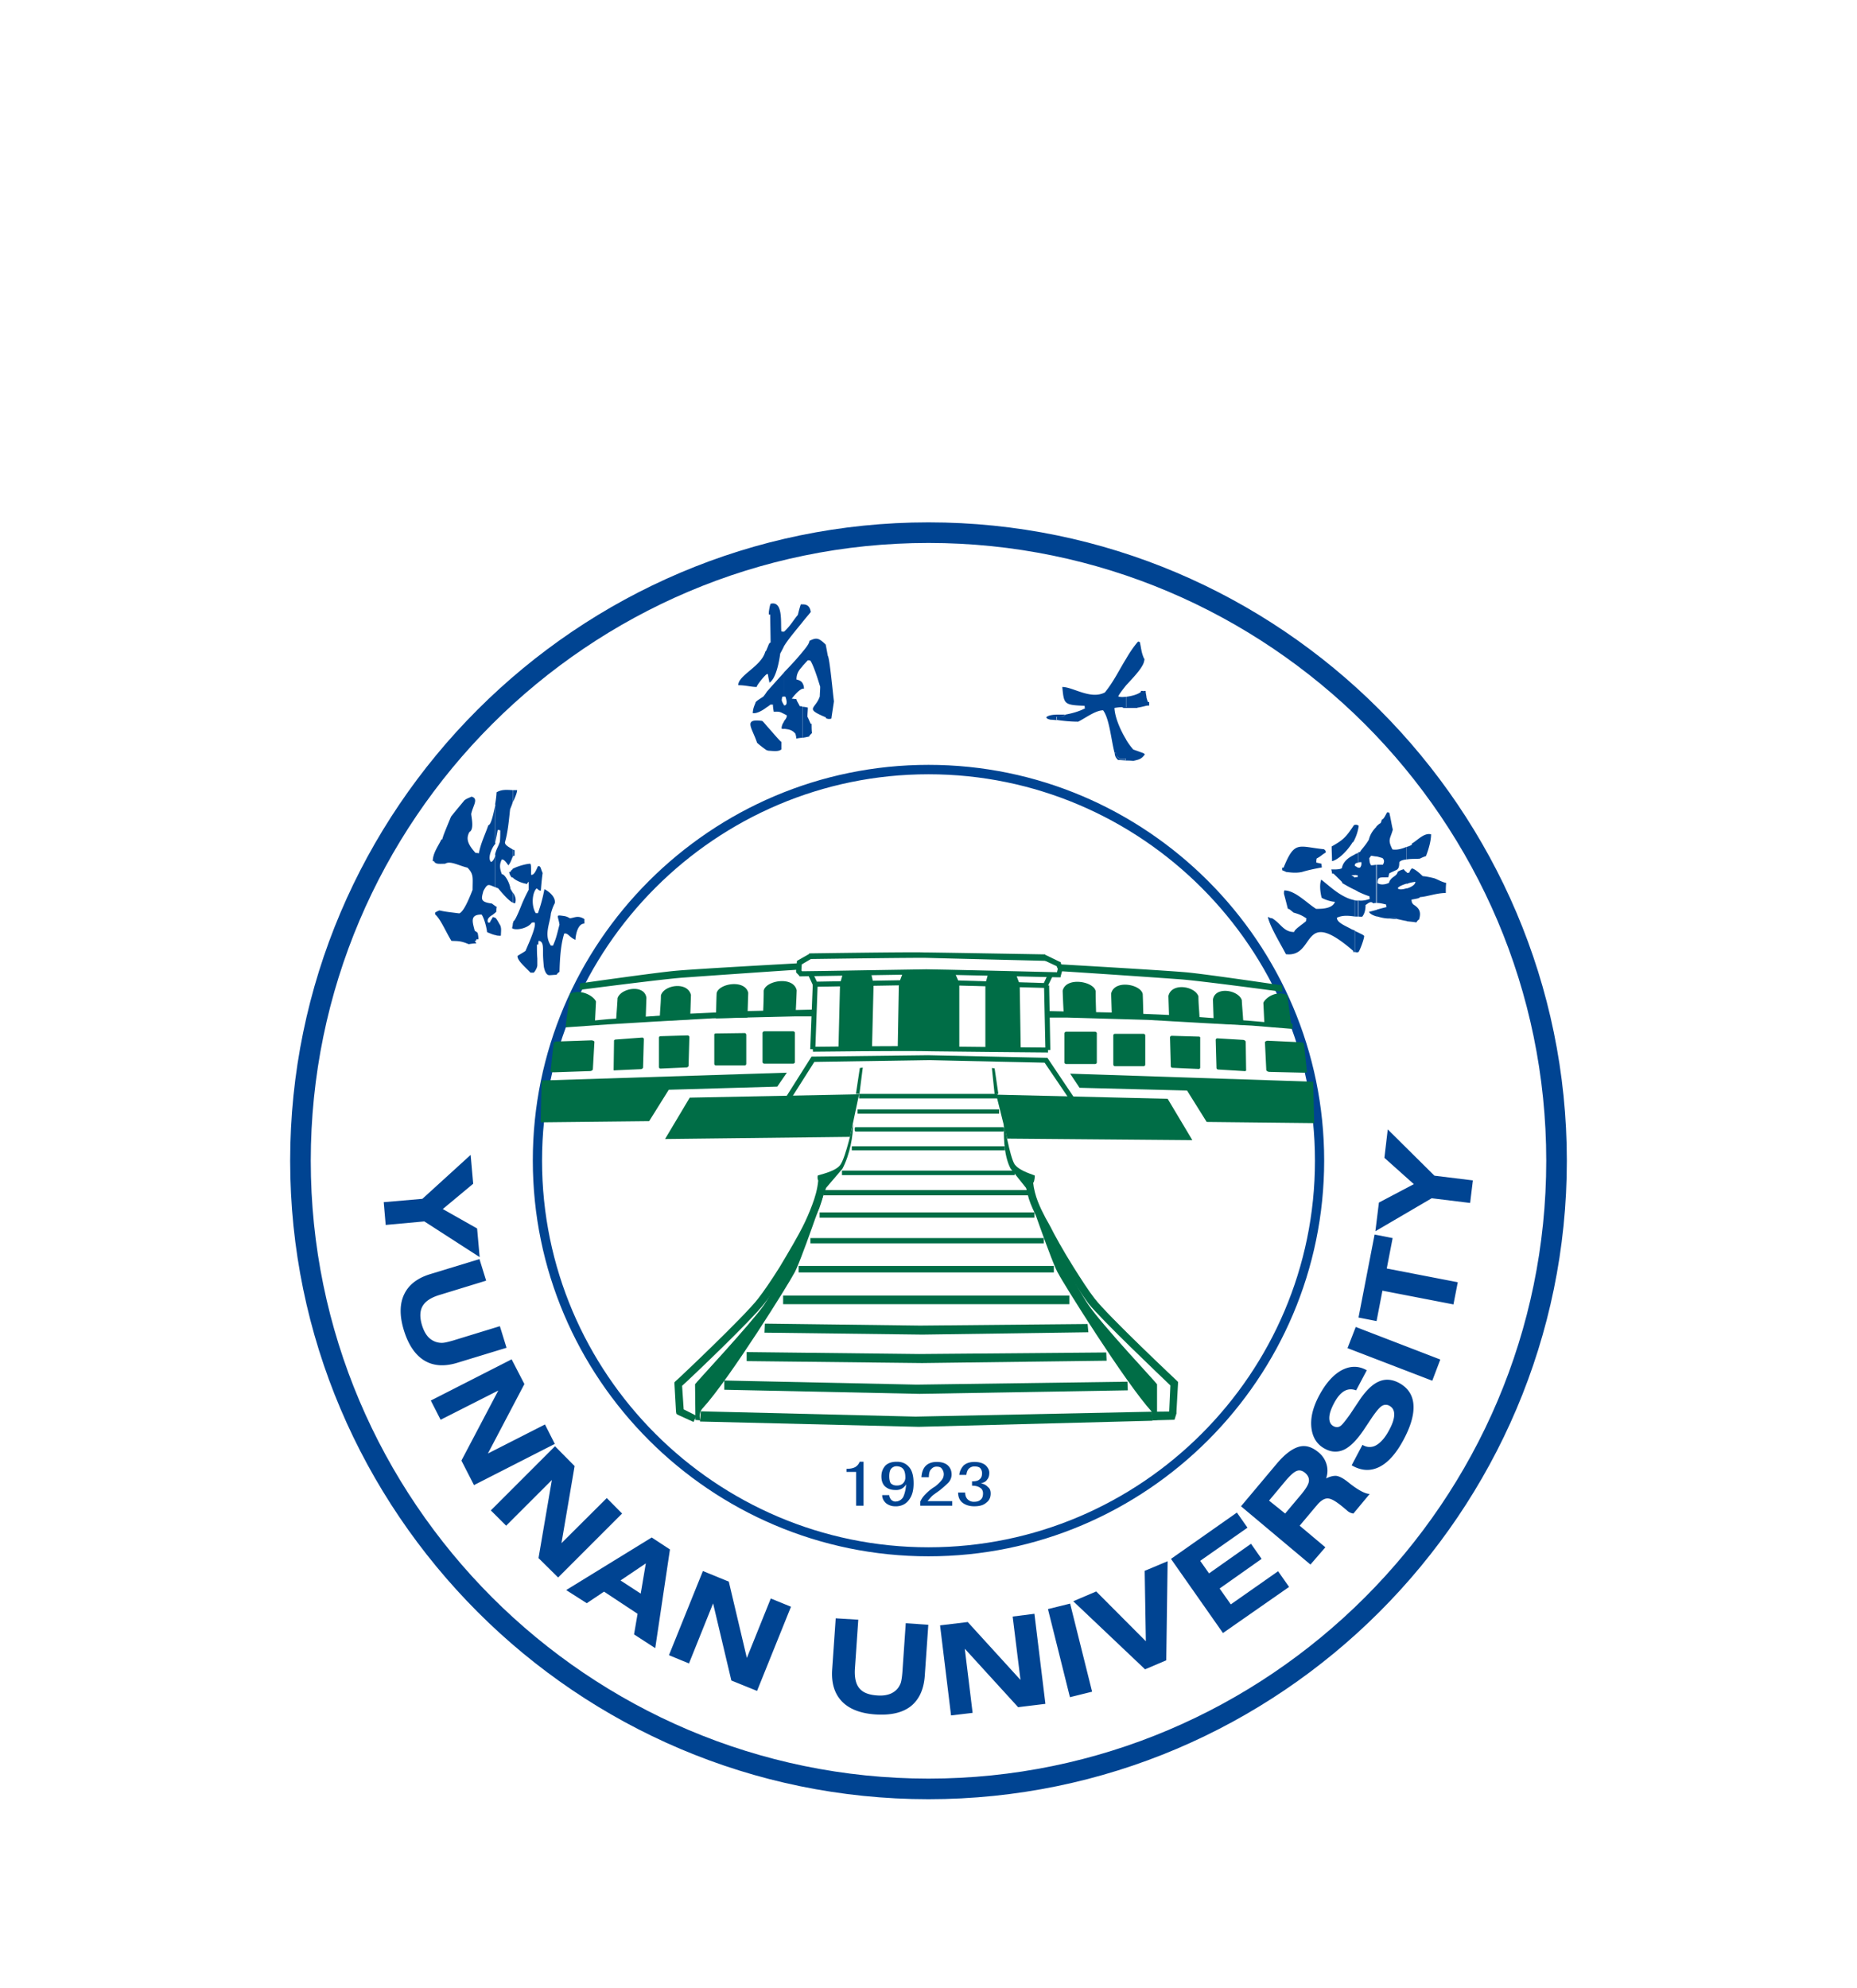
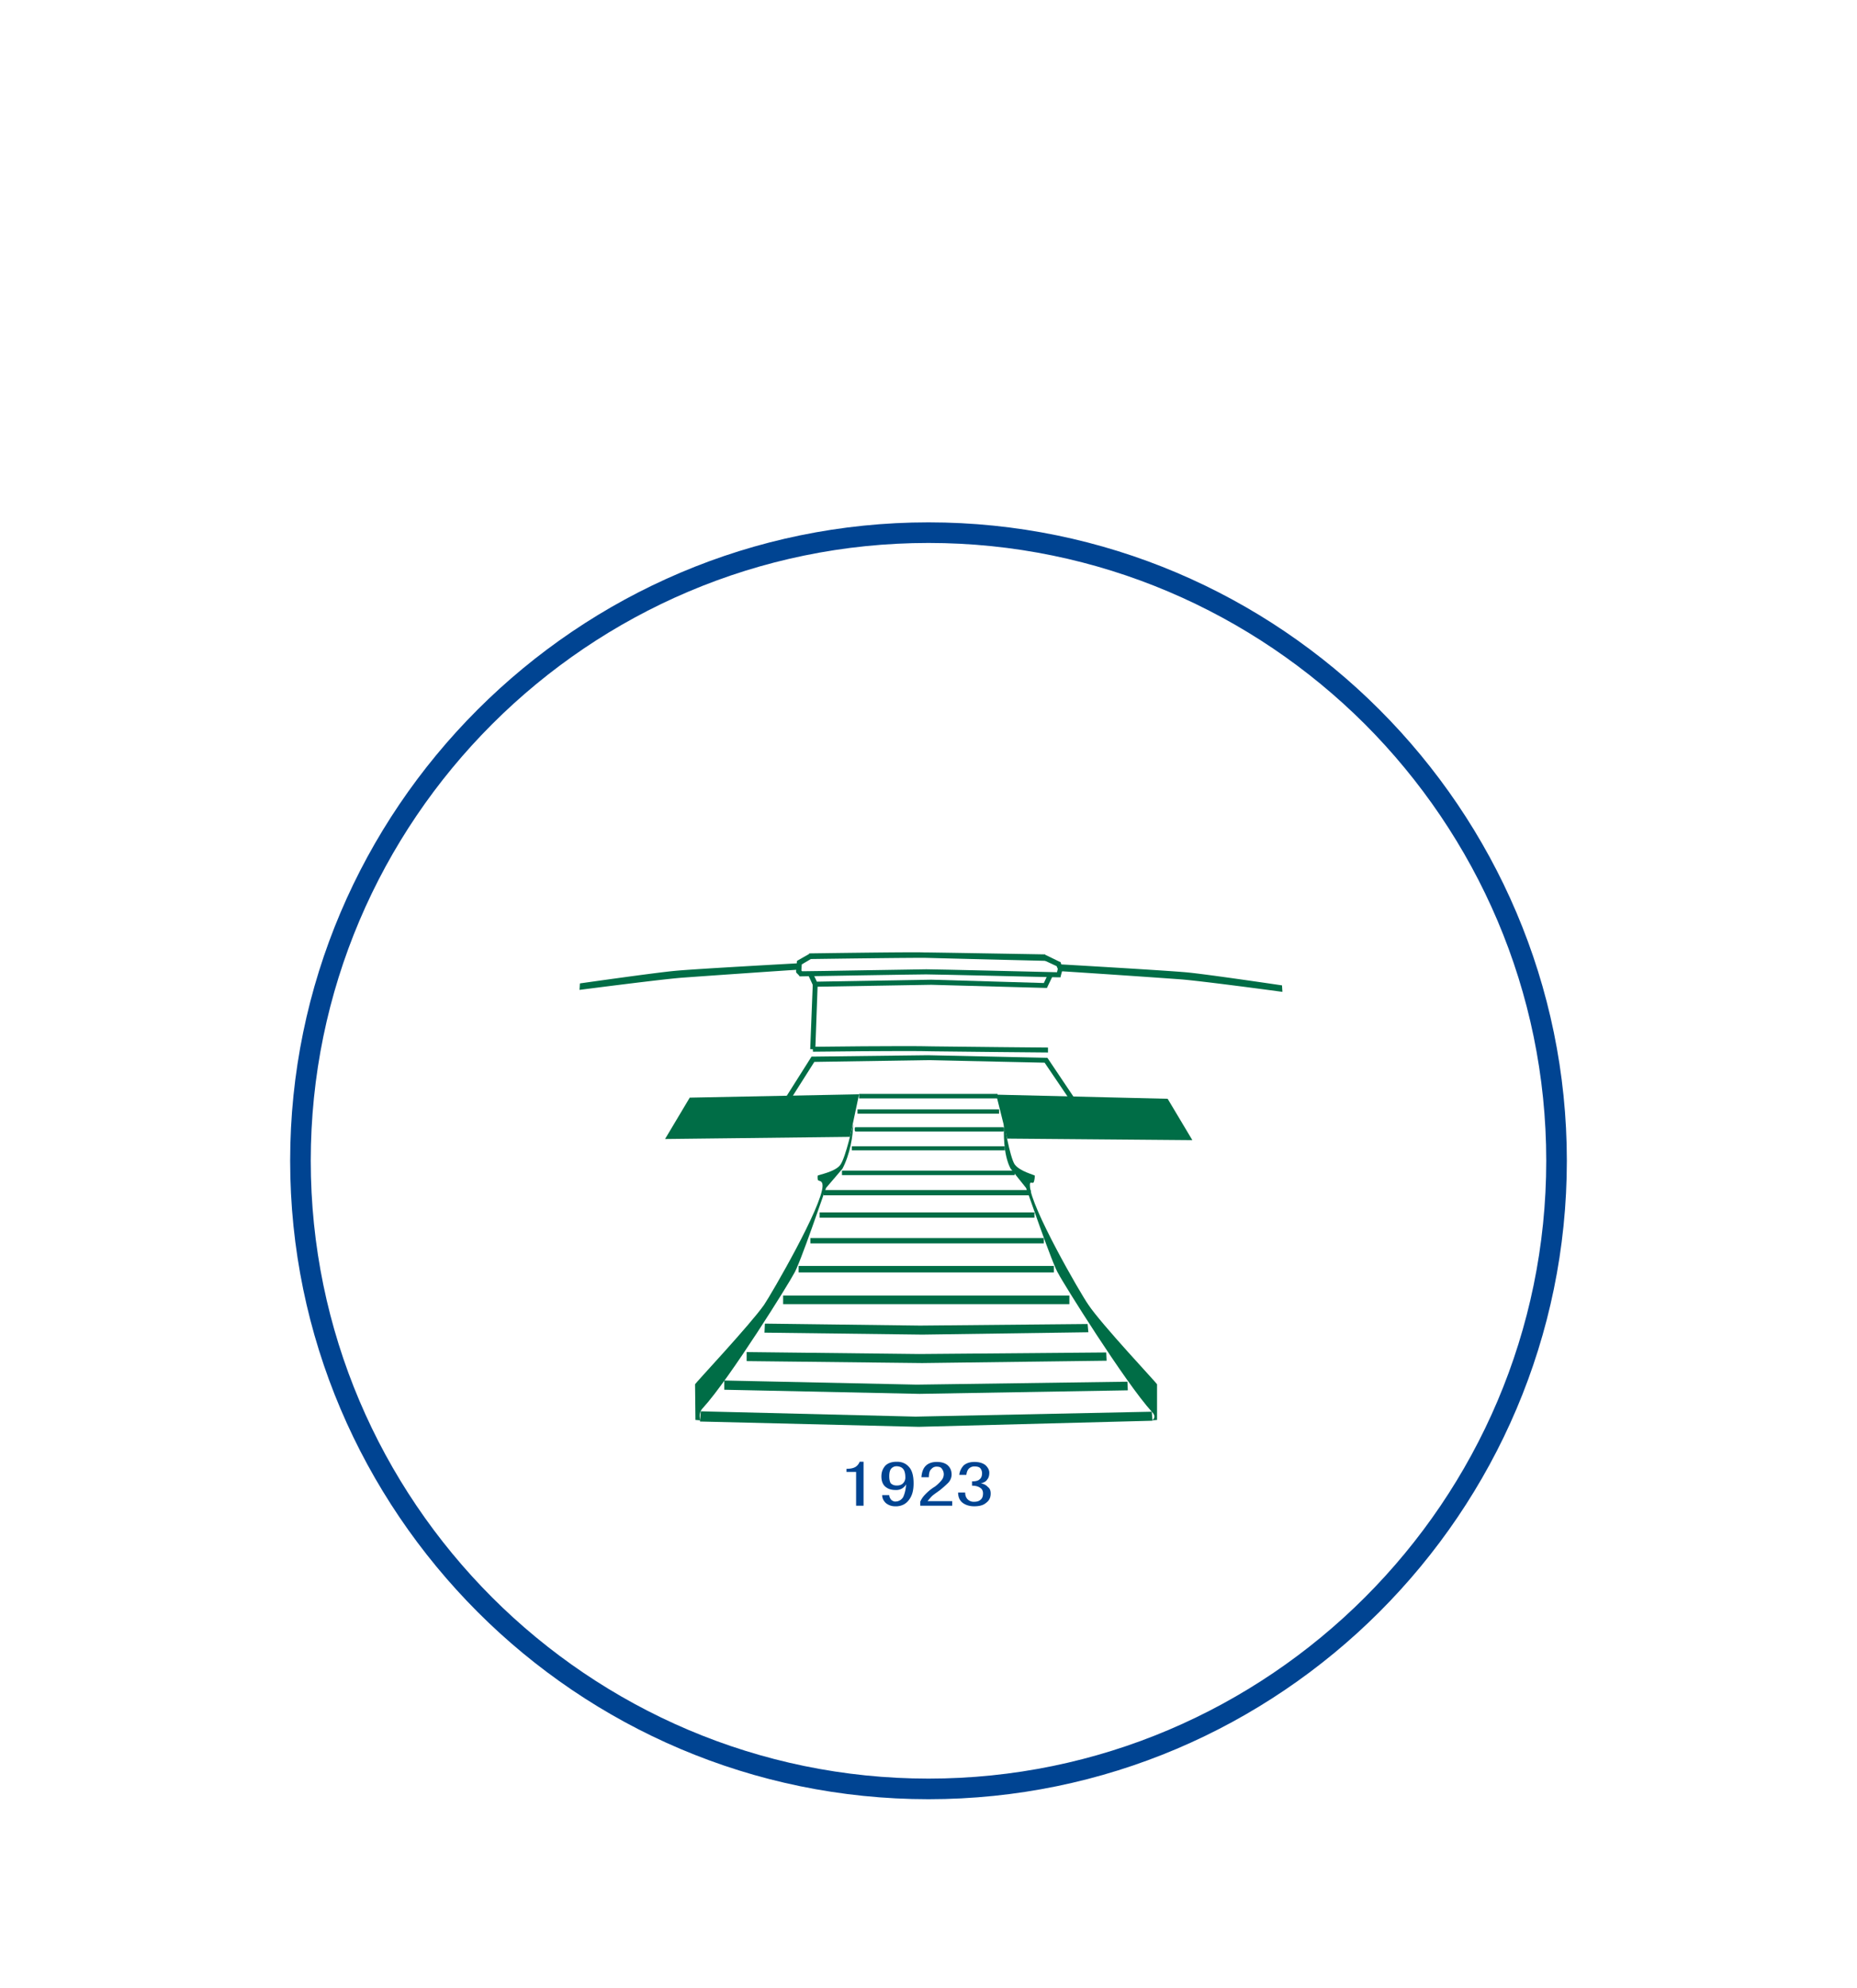
<svg xmlns="http://www.w3.org/2000/svg" width="128" height="137" fill="none">
  <g filter="url(#a)">
-     <path d="M64 21.42c-23.447 0-42.58 19.12-42.58 42.58 0 11.723 4.786 22.365 12.494 30.086C41.621 101.793 52.277 106.58 64 106.58c23.447 0 42.58-19.12 42.58-42.58 0-11.723-4.787-22.365-12.494-30.086C86.366 26.206 75.723 21.42 64 21.42ZM64 20c12.116 0 23.122 4.936 31.087 12.913C103.05 40.878 108 51.885 108 64c0 24.231-19.769 44-44 44-12.115 0-23.122-4.935-31.087-12.913C24.95 87.109 20 76.116 20 64c0-24.231 19.769-44 44-44Z" fill="#004492" />
-     <path d="M64 36.713c15.022 0 27.273 12.25 27.273 27.273S79.023 91.26 64 91.26 36.726 79.01 36.726 63.986C36.713 48.977 48.977 36.713 64 36.713Zm0 .649c-14.671 0-26.638 11.967-26.638 26.638 0 14.671 11.967 26.638 26.638 26.638C78.67 90.638 90.638 78.67 90.638 64c0-14.671-11.967-26.638-26.638-26.638Z" fill="#004492" />
+     <path d="M64 21.42c-23.447 0-42.58 19.12-42.58 42.58 0 11.723 4.786 22.365 12.494 30.086C41.621 101.793 52.277 106.58 64 106.58c23.447 0 42.58-19.12 42.58-42.58 0-11.723-4.787-22.365-12.494-30.086C86.366 26.206 75.723 21.42 64 21.42M64 20c12.116 0 23.122 4.936 31.087 12.913C103.05 40.878 108 51.885 108 64c0 24.231-19.769 44-44 44-12.115 0-23.122-4.935-31.087-12.913C24.95 87.109 20 76.116 20 64c0-24.231 19.769-44 44-44Z" fill="#004492" />
    <path d="M61.836 87.812v-.338a.63.63 0 0 0 .419-.298c.095-.203.176-.487.203-.879a.763.763 0 0 1-.622.392v-.31c.176 0 .324-.055.419-.163a.541.541 0 0 0 .149-.392c0-.27-.054-.473-.149-.581-.095-.122-.243-.176-.42-.19v-.31c.339 0 .61.12.812.35.217.23.325.61.325 1.137 0 .486-.095.852-.325 1.149-.19.257-.46.406-.811.433Zm3.8-.04H63.43V87.5c.082-.19.19-.352.366-.528a3.31 3.31 0 0 1 .662-.527c.19-.149.338-.297.446-.433a.652.652 0 0 0 .149-.405.59.59 0 0 0-.122-.365c-.067-.122-.189-.163-.392-.163a.449.449 0 0 0-.338.163c-.122.094-.176.297-.176.567h-.513c.026-.351.121-.608.297-.784.19-.19.46-.27.757-.27.338 0 .582.08.757.23.176.162.27.365.27.649a.835.835 0 0 1-.242.567 7.465 7.465 0 0 1-.582.514c-.243.176-.446.311-.54.406-.096.095-.19.216-.298.338h1.703v.311Zm2.65-.84c0 .271-.095.487-.325.65-.19.162-.46.23-.811.23-.311 0-.582-.081-.784-.23-.217-.162-.325-.406-.325-.717h.487c0 .217.067.365.176.473a.58.58 0 0 0 .432.163c.203 0 .338-.04.447-.136.121-.094.175-.23.175-.446 0-.162-.067-.297-.175-.365-.122-.094-.298-.162-.582-.162v-.298c.243 0 .42-.04.514-.135.122-.094.176-.23.176-.433a.538.538 0 0 0-.122-.338c-.068-.08-.203-.121-.392-.121a.52.52 0 0 0-.392.148c-.095.095-.149.23-.176.433h-.487c.027-.27.149-.487.311-.662.203-.163.446-.23.73-.23.338 0 .582.08.758.216.175.162.27.338.27.527 0 .217-.054.366-.149.474-.067.121-.216.203-.432.257.216.04.365.121.486.257.15.108.19.27.19.446Zm-8.762.84h-.514v-2.327h-.663v-.216c.27 0 .46-.04.609-.122a.707.707 0 0 0 .297-.365h.27v3.03Zm2.312-3.03v.311h-.054a.484.484 0 0 0-.338.149c-.095.095-.15.27-.15.54 0 .19.028.352.096.474a.527.527 0 0 0 .392.162h.054v.311h-.122c-.297 0-.514-.08-.69-.23-.175-.148-.27-.392-.27-.703 0-.31.095-.54.27-.743.176-.176.433-.27.785-.27h.027Zm0 2.732v.338h-.122a.987.987 0 0 1-.663-.23c-.175-.176-.243-.352-.243-.541h.487c0 .122.054.216.122.31a.44.44 0 0 0 .324.136c.054-.013.081-.013.095-.013Z" fill="#004492" />
    <path d="m56.36 51.844-.162 4.476-.351-.014.176-4.476.338.014Z" fill="#006D46" />
    <path d="M56.023 56.144c.013 0 6.463-.081 8.262-.027 1.771.027 7.924.081 7.95.081v.338c-.013 0-6.192-.054-7.95-.081-1.785-.054-8.235.027-8.249.027l-.013-.338Z" fill="#006D46" />
-     <path d="m72.059 56.374-.095-4.449.352-.013.081 4.449-.338.013ZM57.902 51.803l-.108 4.45h2.312l.108-4.423-.162-.716-1.96.013-.19.676ZM61.958 51.776l-.08 4.476 4.245-.027v-4.476l-.311-.703-3.57-.027-.284.757ZM67.92 51.803v4.45h2.435l-.068-4.423-.27-.703-1.907-.013-.19.69ZM52.642 52.276c.136-.703 2.042-1.027 2.272-.027-.027.866-.081 1.731-.081 1.731l-2.245.095c.027-.595.054-1.204.054-1.799ZM75.52 52.304c-.135-.676-2.042-1-2.272-.027.027.892.081 1.73.081 1.73l2.231.082c-.013-.581-.04-1.19-.04-1.785ZM49.397 52.452c.135-.676 1.96-.973 2.177-.027l-.054 1.704-2.177.054c.027-.554.027-1.15.054-1.73ZM78.766 52.507c-.135-.676-1.96-1.014-2.177-.027l.054 1.677 2.177.08c-.027-.58-.027-1.176-.054-1.73ZM45.556 52.601c.217-.73 1.84-.973 2.07-.027l-.055 1.677-2.096.108c0-.581.081-1.176.081-1.758ZM82.606 52.669c-.23-.703-1.852-.974-2.069-.027l.054 1.703 2.096.082c0-.582-.081-1.163-.081-1.758ZM42.568 52.79c.23-.703 1.853-.973 1.988-.027l-.054 1.623-2.042.081c.027-.554.081-1.122.108-1.677ZM85.594 52.925c-.23-.703-1.852-.973-1.987-.027l.054 1.623 2.041.108c-.013-.554-.08-1.15-.108-1.704ZM39.282 52.493c.797-.365 1.636.162 1.798.527l-.081 1.623-2.001.081c.04-.554.243-1.676.284-2.23ZM88.744 52.588c-.73-.366-1.514.162-1.663.527l.081 1.623 1.853.108c-.027-.555-.23-1.69-.27-2.258ZM52.696 55.075h1.96c.081 0 .136.054.136.108v2.015c0 .054-.055.108-.136.108h-1.96c-.081 0-.136-.054-.136-.108v-2.015c0-.04.054-.108.136-.108ZM75.467 55.102h-1.96c-.082 0-.136.054-.136.136v1.987c0 .054.054.108.136.108h1.96c.081 0 .135-.054.135-.108v-1.988c.014-.067-.054-.135-.135-.135ZM49.343 55.225l1.987-.027c.055 0 .109.054.109.135v1.988a.116.116 0 0 1-.108.108h-1.988a.116.116 0 0 1-.108-.108v-1.988c-.014-.081.054-.108.108-.108ZM78.833 55.251h-1.988a.116.116 0 0 0-.108.108v1.988c0 .081.054.135.108.135h1.988a.116.116 0 0 0 .108-.108V55.36a.116.116 0 0 0-.108-.108ZM45.53 55.414l1.852-.054c.08 0 .135.054.135.108l-.054 1.96c0 .082-.054.109-.108.136l-1.826.081c-.081 0-.108-.054-.108-.135v-1.988c0-.054.027-.108.108-.108ZM82.633 55.441l-1.852-.054c-.081 0-.135.054-.135.108l.054 1.988c0 .054.054.108.108.108l1.812.081c.081 0 .108-.054.108-.108v-2.001c.014-.068-.013-.122-.094-.122ZM42.46 55.643l1.811-.135c.054 0 .108.054.108.108l-.054 1.934c0 .081-.054.108-.135.135l-1.785.081c-.135.027-.108-.027-.108-.108l.027-1.907c-.014-.054.04-.108.135-.108ZM85.716 55.67l-1.812-.108a.116.116 0 0 0-.108.108l.054 1.934c0 .054.054.108.135.108l1.799.108c.135 0 .108-.054.108-.108l-.027-1.906c-.014-.081-.068-.108-.149-.136ZM38.376 55.78l2.38-.082c.108 0 .216.054.216.108l-.108 1.907c-.054.08-.108.108-.27.108l-2.38.081c-.311 0-.257-.054-.257-.135l.203-1.88c.013-.054.121-.108.216-.108ZM89.678 55.833l-2.286-.108c-.094 0-.202.054-.202.108l.094 1.934c.054.054.095.108.257.108l2.285.054c.311 0 .257-.054.257-.108l-.203-1.88c0-.054-.094-.108-.202-.108ZM37.335 58.47l-.067 2.88 7.477-.081 1.352-2.164 7.478-.216.662-.96-16.902.54ZM90.517 58.55l.067 2.854-7.41-.081-1.352-2.164-7.41-.19-.649-.973 16.754.555Z" fill="#006D46" />
    <path d="M47.544 59.646 45.841 62.5l12.75-.148.623-2.934-11.67.23ZM80.484 59.727l1.704 2.853-12.765-.108-.757-3.029 11.818.284ZM55.103 50.384s-7.193.392-8.586.527c-1.434.135-6.545.865-6.545.865l-.027.447s5.625-.73 7.045-.839c1.46-.108 7.883-.554 8.06-.554.026-.338.053-.446.053-.446ZM73.128 50.465s7.302.419 8.721.554c1.407.135 6.518.892 6.518.892l.027.447s-5.598-.758-7.058-.866a1050.92 1050.92 0 0 0-8.168-.554c-.162 0-.04-.473-.04-.473ZM55.779 49.707l-.082.392s7.532-.108 8.276-.08c.892.026 8.113.202 8.113.202l-.054-.446s-7.775-.135-8.37-.135c-.582-.04-7.883.067-7.883.067Z" fill="#006D46" />
    <path d="M59.213 59.39h9.546v.31h-9.546v-.31ZM59.106 60.458h9.762v.297h-9.762v-.297ZM58.997 61.688h10.128c.054 0 .08.027.08.081v.135c0 .027-.026.081-.08.081H58.997c-.054 0-.081-.054-.081-.08v-.136c-.014-.054.013-.081.08-.081ZM58.712 63H69.26v.283H58.713V63ZM58.036 64.676h11.9v.311h-11.9v-.311ZM56.78 66.015h14.266v.365H56.78v-.365ZM56.495 67.557h14.807v.365H56.495v-.365ZM55.86 69.328h16.091v.365h-16.09v-.365ZM55.049 71.248H72.64v.447H55.049v-.447ZM53.98 73.29H73.71v.595H53.98v-.595ZM51.466 77.184l11.885.135 12.9-.108.027.568-12.724.162-12.088-.135v-.622ZM49.924 79.144l13.265.284 14.522-.203.027.595-14.36.244-13.454-.284v-.636ZM48.3 81.267l14.807.365 16.28-.338.055.622-16.118.42-15.077-.366.054-.703ZM52.722 75.223l10.696.135 11.548-.108.054.568-11.44.162-10.885-.135.027-.622ZM55.887 50.1l-.622.365-.027.419.054.054c.811 0 7.924-.135 8.56-.135.621 0 7.923.176 9.005.203l.054-.23-.081-.19-.839-.392v-.419l1.028.5.081.028.027.08.108.339v.108l-.108.392-.027.135h-.135c-.027 0-8.478-.203-9.127-.203-.703 0-8.614.136-8.64.136h-.082l-.054-.081-.162-.163-.027-.054v-.081l.054-.595v-.081l.081-.054.784-.446.095.365Z" fill="#006D46" />
    <path d="m56.036 51.087.27.568 7.884-.136h.013l7.748.23.284-.608.311.148-.338.704-.04.094h-.122l-7.856-.216-7.992.135h-.121l-.04-.095-.312-.676.311-.148ZM54.21 59.552l1.676-2.65.054-.081h.109l7.923-.095 8.14.176h.082l.054.08 1.771 2.638-.42-.027-1.595-2.353-8.032-.176-7.842.122-1.501 2.366h-.42ZM48.274 81.89l-.338-.028-.027-2.46c0-.055 3.827-4.138 4.76-5.477.527-.784 4.002-6.774 4.03-8.194 0-.392-.23-.311-.311-.392-.055-.108-.028-.284-.028-.311 0-.054 1.23-.257 1.569-.758.365-.5.865-2.799.865-2.799.027.758-.216 2.123-.73 3.083l-1.122 1.312c-.027 0-1.84 5.395-2.231 5.936-.257.527-4.395 7.194-6.26 9.235-.366.366-.177.852-.177.852ZM79.415 81.89l.338-.027v-2.461c0-.055-3.84-4.138-4.732-5.477-.555-.784-4.003-6.774-4.03-8.194-.027-.392.162-.135.243-.23.082-.108.095-.446.095-.473 0-.054-1.027-.284-1.393-.784-.338-.528-.73-2.88-.73-2.88-.027.73-.054 2.204.446 3.164l1.069 1.338c.027 0 1.852 5.395 2.244 5.936.257.528 4.584 7.478 6.45 9.52.352.365 0 .568 0 .568Z" fill="#006D46" />
-     <path d="m59.267 57.604-.27 1.785h.243l.23-1.812-.203.027ZM68.557 57.631l.257 1.758-.257.027-.189-1.812.19.027ZM47.8 81.998l-1.04-.473-.136-.081-.027-.136-.108-1.933v-.108l.081-.081c.027 0 4.76-4.476 5.68-5.68.392-.5.946-1.311 1.487-2.177.676-1.122 1.338-2.271 1.568-2.745.257-.5.474-1 .676-1.541.19-.5.365-1.068.42-1.704l.5.054c-.054.703-.217 1.285-.42 1.853-.23.554-.446 1.068-.702 1.568-.23.474-.893 1.65-1.623 2.8-.5.865-1.055 1.703-1.487 2.244-.866 1.122-4.976 5.043-5.653 5.652l.109 1.623.892.446-.216.419ZM79.36 81.295l1.231-.014.081-1.798c-.649-.622-4.76-4.53-5.652-5.652-.392-.528-.946-1.366-1.487-2.245-.703-1.15-1.366-2.326-1.596-2.799-.08-.19-.203-.392-.31-.608-.42-.785-.839-1.569-.92-2.664l.5-.054c.108 1 .473 1.73.866 2.488.108.203.23.392.338.608.23.474.865 1.623 1.568 2.745.528.838 1.068 1.677 1.46 2.177.92 1.204 5.68 5.68 5.68 5.68l.08.08v.109l-.107 1.933v.135l-.136.433-1.528.04-.067-.594ZM38.998 54.805l2.88-.202 3.15-.19 4.084-.23 5.706-.135h1.285l.067-.473-4.76.108-4.11.19-3.326.23-2.042.134-1.569.15-1.338.053-.027.365ZM89.096 54.913l-2.812-.23-3.11-.162-4.043-.23-5.625-.162h-1.258l-.027-.446 4.679.108 4.03.176 3.285.243 2.001.149 1.542.135 1.338.054v.365Z" fill="#006D46" />
-     <path d="m101.334 66.907-2.65-.324-3.881 2.272.243-1.975 2.407-1.27-2.028-1.813.23-1.96 3.218 3.19 2.65.325-.189 1.555ZM95.587 71.424l4.895.947-.298 1.528-4.895-.947-.405 2.096-1.244-.244 1.108-5.72 1.244.244-.405 2.096ZM98.724 79.158l-5.842-2.245.568-1.46 5.828 2.245-.554 1.46ZM93.167 84.986l.744-1.406.054.027a.892.892 0 0 0 .933-.027c.31-.19.608-.54.879-1.068.216-.406.324-.744.324-1.028 0-.284-.108-.473-.324-.595a.5.5 0 0 0-.514 0c-.163.095-.379.352-.663.757l-.622.933c-.46.676-.906 1.123-1.325 1.326-.433.202-.879.189-1.325-.055-.541-.284-.852-.77-.933-1.433-.081-.676.095-1.406.514-2.204.46-.865.973-1.447 1.555-1.771.581-.311 1.15-.325 1.704-.027l.04.027-.73 1.379c-.298-.108-.568-.095-.825.054s-.5.446-.717.865c-.203.392-.31.717-.31.988 0 .27.094.46.297.567.162.081.31.081.446 0 .135-.08.365-.365.69-.825l.649-.973c.446-.663.892-1.095 1.338-1.285.433-.189.893-.162 1.38.095.608.325.946.825 1 1.487.054.677-.176 1.488-.69 2.448-.486.906-1.027 1.528-1.622 1.839-.595.31-1.203.297-1.826-.027l-.121-.068ZM90.327 91.828l-4.787-4.016 2.475-2.948c.54-.636 1.041-1.014 1.5-1.15.46-.135.907 0 1.353.366.284.23.473.514.568.838.095.325.081.65-.027.974.27-.135.5-.19.703-.176.203.027.473.162.811.433.041.027.082.067.136.108.608.473 1.068.703 1.352.703l-1.123 1.352a.773.773 0 0 1-.446-.216l-.324-.27c-.446-.366-.771-.555-1.014-.555-.23 0-.487.162-.758.5l-.027.027-1.135 1.352 1.77 1.488-1.027 1.19Zm-1.744-3.516 1.136-1.352c.297-.365.473-.65.5-.865.027-.217-.054-.406-.257-.582-.19-.162-.392-.216-.581-.135-.19.067-.46.31-.812.73l-1.095 1.312 1.109.892ZM84.297 96.547l-3.584-5.11 4.544-3.192.73 1.041-3.259 2.285.609.866 2.893-2.042.73 1.041-2.893 2.042.77 1.095 3.26-2.285.757 1.082-4.557 3.177ZM78.928 99.049l-4.95-4.692 1.583-.676 3.421 3.434-.081-4.854 1.582-.663-.095 6.829-1.46.622ZM73.749 100.969l-1.515-6.072 1.528-.378 1.515 6.071-1.528.379ZM65.554 102.226l-.757-6.207 1.907-.23 3.637 3.99-.54-4.368 1.5-.19.757 6.207-1.88.23-3.677-4.03.54 4.422-1.487.176ZM59.16 95.627l-.23 3.354c-.041.608.053 1.068.297 1.365.243.298.635.46 1.217.501.31.027.568 0 .798-.068.23-.067.419-.189.568-.338.121-.122.202-.27.27-.433.054-.162.095-.432.122-.784l.23-3.353 1.555.108-.244 3.516c-.067.946-.392 1.636-.96 2.095-.568.447-1.38.636-2.434.568-1.041-.067-1.825-.378-2.326-.906-.5-.527-.73-1.257-.662-2.204l.243-3.515 1.555.094ZM46.11 98.075l2.34-5.801 1.785.73 1.244 5.26 1.65-4.097 1.392.568-2.339 5.801-1.771-.717-1.258-5.314-1.663 4.138-1.38-.568ZM39.026 93.586l5.895-3.624 1.258.825-1.015 6.802-1.46-.947.243-1.42-2.312-1.528-1.19.798-1.42-.906Zm3.745-.662 1.393.906.351-2.083-1.744 1.177ZM33.833 88.096l4.422-4.422 1.352 1.366-.906 5.314 3.123-3.11 1.055 1.068-4.408 4.408-1.352-1.338.92-5.382-3.151 3.15-1.055-1.054ZM29.695 80.524l5.571-2.84.88 1.704-2.516 4.787 3.935-2.002.676 1.339-5.57 2.84-.866-1.69 2.542-4.828-3.976 2.015-.676-1.325ZM33.508 72.262l-3.218.987c-.581.176-.973.433-1.163.771-.189.325-.203.77-.04 1.312.094.297.203.527.351.716a1.265 1.265 0 0 0 1.028.5c.176 0 .433-.067.77-.162l3.219-.987.46 1.488-3.367 1.027c-.906.284-1.677.23-2.299-.148-.622-.379-1.095-1.069-1.406-2.07-.311-1-.298-1.838.013-2.487.311-.663.92-1.136 1.826-1.406l3.367-1.028.46 1.487ZM26.45 66.853l2.664-.23 3.326-3.029.176 1.988-2.096 1.745 2.366 1.338.176 1.974-3.813-2.46-2.664.243-.135-1.569ZM37.483 50.6c-.027-.31-.054-.608-.054-.892 0-.433.027-.839-.297-.866-.027.081-.027.176-.027.257h-.095c0 .325 0 .636.027.96v.46c0 .149-.121.379-.243.514h-.23c-.352-.379-.92-.839-.892-1.15.175-.121.392-.23.554-.351.149-.379.77-1.677.622-1.96-.095 0-.149 0-.203.026-.243.352-.947.528-1.298.406v-.352c.027-.054.027-.108.054-.175.122 0 .568-1.163.568-1.163.149-.352.297-.663.473-.987v-.555c-.094.081-.094.081-.094.149-.447-.054-.92-.311-1.014-.46v-.581c.324-.176.946-.352 1.216-.352.055.081.055.081.055.757.23.082.419-.486.473-.581.203-.054.176.149.324.46-.054.405-.094.811-.121 1.217-.176 0-.15-.081-.298-.15-.297.285-.378 1.19-.054 1.705h.149a10.2 10.2 0 0 0 .446-1.65c.149.054.798.46.717.96-.122.23-.203.46-.27.717-.055.662-.501 1.474 0 2.204h.148c.203-.487.203-.487.446-1.447-.108-.676-.31-.676.365-.581.122.027.244.08.352.148.297-.027.554-.23 1 .054v.311c-.446 0-.594.717-.622 1.123-.446-.203-.5-.487-.77-.433-.244.784-.298 1.704-.325 2.637a.583.583 0 0 0-.203.203c-.175 0-.351.027-.5.027-.297 0-.379-.609-.379-.609Zm-2.136-4.395a.504.504 0 0 0 .149.055c.121-.257 0-.555-.149-.758v.703Zm0-3.15v-.514c.054.027.095.054.122.054v.379h-.054c-.041.027-.041.054-.068.08Zm0-3.76v-.837h.297c0 .175-.148.527-.297.838Zm0 8.709c0-.027-.027-.027-.054-.027.027-.108.054-.23.054-.311v.338Zm0-3.53h-.081c-.122-.175-.122-.175-.176-.378h.095c0-.054.08-.149.175-.203v.582h-.013Zm0-6.016c-.446-.027-.77-.055-1.122.148 0 .122-.027.433-.095.812v2.745-.027c.054-.325.122-.636.176-.934.054 0 .122 0 .176.028 0 .256 0 .513-.027.784-.15.432-.203.405-.325.838V45.137c.054.027.122.054.203.081.054.054.649.812 1 .987v-.69c-.054-.107-.121-.202-.148-.256-.054-.433-.392-1.014-.595-1.014-.176-.46-.149-.717 0-1.014.148 0 .27.148.446.405.122-.108.23-.405.297-.581v-.514c-.27-.176-.527-.284-.527-.487.203-.716.27-1.5.352-2.258.027-.108.121-.284.175-.487v-.851h.014Zm-1.203 9.979v-1.19c.121.121.23.351.351.554.054.203.054.203.027.69-.149 0-.297 0-.378-.054Zm0-1.528v-.46c.027.027.054.027.094.054-.027.108-.027.23-.027.352-.04-.014-.067.027-.067.054Zm0-7.491v2.745c-.15.108-.595.946-.298 1.244.176-.055.27-.352.298-.487v2.23c-.5-.202-.528-.283-.825.258-.149.554-.23.757.595.865.054.054.148.108.23.176v.46c-.095.054-.15.121-.203.148-.149.095-.42.257-.298.528h.122c.054-.149.149-.257.203-.379.054 0 .121.027.175.054v1.19c-.23-.054-.419-.149-.567-.203-.054-.432-.23-1.014-.379-1.217-.798 0-.649.46-.473 1.123a.647.647 0 0 1 .203.148c.027.15.054.284.054.433h-.15v.081c-.026 0-.094.027-.094.054s.068.081.095.15c-.176 0-.352.026-.527.053-.595-.257-.798-.203-1.19-.23-.379-.608-.744-1.5-1.123-1.825v-.122c.081-.054.176-.108.298-.149.378.081.378.081 1.366.203.351-.121.797-1.325.919-1.622 0-.839.095-1.069-.352-1.528-.595-.136-1.19-.5-1.541-.27-.42 0-.65.053-.77-.177h-.082c0-.554.379-1.04.595-1.5h.054c.108-.352.108-.352.609-1.569.297-.379.622-.757.92-1.122.148-.122.324-.176.5-.257.5.148.094.608-.028 1.19 0 .175.23 1.068-.121 1.244-.27.486-.095.865.419 1.447.081 0 .149 0 .23.027.121-.69.446-1.326.649-1.934.19-.014.365-.798.487-1.46ZM95.722 47.314c.15-.027.298-.027.474-.027 0 0 .027.027.067.054-.216 0-.392-.027-.54-.027ZM88.65 44.096h1.096c-.446.095-.825.027-1.095 0ZM89.745 44.096H88.65c-.095-.054-.176-.08-.27-.121v-.176h.094c.77-1.907 1.027-1.447 2.785-1.271.122.108.122.108.122.23-.27.148-.325.256-.622.405-.027.081-.027.176-.027.284.122.027.243.054.352.081 0 .081.027.176.027.257-.447.081-.92.176-1.366.311ZM91.814 43.352c0-.324-.026-.662-.026-1.014.824-.46 1-.663 1.541-1.474.027 0 .176-.08.325.054a3.148 3.148 0 0 1-.38 1.123c-.026 0-.053 0-.053.027-.284.473-.906 1.163-1.407 1.284ZM78.833 36.091v-.176c.027.027.054.054.08.054a.312.312 0 0 1-.08.122Zm0-3.407V31.67c.027-.028.054-.028.08-.028 0 .122.028.23.028.352h.08c0 .122.055.23.096.379.027 0 .054 0 .094.027v.23c-.148-.014-.257.027-.378.054Zm0-1.014c.027-.028.054-.028.08-.028 0 .122.028.23.028.352h.08c-.026-.149-.053-.257-.053-.379h-.149v.055h.014Zm0-2.002v-.338c0 .027.027.054.054.081a.875.875 0 0 1-.054.257Zm-1.217 6.72h.473s.027.028.027.055c-.176-.027-.325-.027-.5-.027v-.027Zm1.217-7.058v.352c-.176.46-.744 1.041-1.217 1.555V29.41c.23-.405.5-.811.825-1.19.026 0 .053 0 .121.027.095.352.095.677.27 1.082Zm0 2.285v.055c-.055 0-.15.026-.203.026-.23.176-.65.284-1 .325v.717c.27 0 .553 0 .824.027.149-.027.27-.054.379-.081V31.67c-.055 0-.15.026-.203.026 0-.027 0-.054.027-.08h.176Zm0 4.3c-.15-.054-.325-.121-.717-.257a4.52 4.52 0 0 1-.5-.69v1.326h.446s0 .054.027.095c0 0 .027.027.027.054.27-.081.5-.081.717-.352v-.176Zm-1.217.474h.473c-.027-.027-.027-.095-.027-.095h-.446v.095Zm0-3.597v-.054c.27 0 .554 0 .825.027-.028 0-.055.027-.055.027h-.77Zm-.528 3.597h.541v.027c-.19 0-.365-.027-.54-.027Zm.528-6.978v1.826c-.203.257-.42.527-.541.757.121.054.324.054.54.027v.717h-.27c-.176 0-.378.027-.527.054.027.635.392 1.5.798 2.163v1.325h-.42c-.324-.202-.216-.23-.27-.378h-.095c-.23-.812-.351-2.367-.797-2.948-.528 0-1.244.554-1.718.784-.527 0-1.04-.054-1.487-.121V33.4c.243.027.446 0 .595-.148.446-.082.92-.203 1.366-.433-.028-.054-.028-.122-.028-.176-1.446-.054-1.42-.122-1.541-1.298.744 0 1.947.892 2.934.379.609-.744.987-1.555 1.46-2.313Zm0 3.327h-.27c.053.027.08.054.12.054h.15v-.054Zm0 3.556h-.42c-.324-.203-.216-.23-.27-.379h-.095c.027.15.027.257.23.46h.541v-.081h.014Zm-4.76-2.894c.243.027.446 0 .595-.148h-.595v.148Zm0-.148v.148c-.23 0-.446-.027-.595.027a.855.855 0 0 0 .149.176c.148 0 .297.027.446.027v-.23c-.23 0-.446-.027-.595.027a.855.855 0 0 0 .149.176c-.203-.054-.203-.054-.298-.149.068-.135.42-.202.744-.202ZM55.318 34.847v-.149h.474v.054c-.15.04-.298.068-.474.095Zm0-.149h.474l.175-.176c-.027-.202-.027-.432-.027-.635h-.054c-.094-.176-.149-.352-.23-.487 0-.23.027-.433.027-.635-.135-.028-.257-.054-.365-.054v1.987Zm0-3.232v-.378a.672.672 0 0 1 .095.378h-.095Zm0-1.568v-.974c.298-.351.474-.608.474-.757.473-.23.622-.23 1.122.257.054.257.095.514.149.784.121.122.351 2.637.419 3.124-.054.405-.122.784-.176 1.19a.461.461 0 0 1-.379-.027v-.054c-1.514-.636-.716-.555-.419-1.447 0-.203.027-.433.027-.663-.148-.486-.446-1.447-.676-1.798-.054-.027-.122-.027-.176-.027-.135.135-.257.284-.365.392Zm0-3.029v-1.217c.23 0 .5.054.568.527-.162.203-.365.433-.568.69Zm0-1.217v1.217c-.419.527-.92 1.095-1.27 1.65v-.987c.445-.406.648-.812.946-1.15.054-.23.121-.487.203-.73h.121Zm0 3.272v.988c-.203.23-.419.46-.419.919.122.027.325.081.42.257v.378c-.271.082-.65.555-.744.69.121 0 .23.027.324.027 0 .108.122.257.23.487.054 0 .122 0 .176.027v2.001c-.176-.027-.325-.027-.474-.121.028.121.055.202.055.324.148-.027.297-.054.419-.054v-.149c-.176-.027-.325-.027-.474-.121-.243-.311-.527-.311-.797-.352v-.514c.122-.149.203-.257.203-.406a3.666 3.666 0 0 0-.203-.108v-.608l.027.027c.297 0 .095-.582.067-.609h-.094v-1.663c.486-.5.96-1.014 1.284-1.42ZM52.98 35.74c-.027 0-.054-.027-.122-.027v-1.676c.392.432.893 1.04 1.001 1.095v.514c-.203.189-.676.094-.879.094Zm1.068-8.207v.987c-.08.176-.175.351-.27.527-.054.433-.27 1.73-.744 2.001-.027-.203-.095-.405-.095-.581h-.094v-1.717c.121-.23.149-.46.27-.46 0-.663-.027-1.298-.027-1.934h-.094v-.162c.027-.203.054-.406.121-.582.893-.23.676 1.353.744 1.907.068.014.122.014.19.014Zm0 2.812c-.446.487-.892.987-1.19 1.325v1.068c.095-.054.176-.121.244-.175h.175c0 .149.028.324.055.486.351 0 .378-.026.703.15v-.61c-.203-.35-.149-.31-.122-.554.027-.027.095-.027.122-.027v-1.663h.013Zm0 3.38v.514c-.054 0-.121 0-.175-.027 0-.202.08-.351.175-.486Zm-1.19 1.988c-.23-.148-.622-.46-.676-.527-.351-1.041-.973-1.677.352-1.5.054.026.176.175.324.35v1.677Zm0-6.963v1.703c-.203.15-.703.785-.703.893-.392 0-.744-.122-1.27-.122 0-.69 1.595-1.298 1.865-2.312.054-.054.081-.108.108-.162Zm0 2.92v1.068c-.297.23-.703.46-.973.406.027-.406.148-.554.203-.757.148-.149.351-.257.527-.379a2.79 2.79 0 0 0 .243-.338Z" fill="#004492" />
-     <path d="M96.965 47.49v-2.258c.298-.081.595-.257.595-.46-.148.027-.392.054-.595.15v-.785c.027.027.095.027.176 0a.653.653 0 0 1 .176-.284c.149 0 .5.284.744.527.27.027.527.081.797.149.244.081.447.23.825.324-.027.23-.027.433-.027.69-.622 0-1.298.257-1.771.284-.081.081-.081.081-.595.176.027.203.027.203.121.324.352.23.596.46.393 1.069-.054 0-.054 0-.176.175-.338-.054-.487-.054-.663-.08Zm0-4.26v-.865c.122-.027.244-.08.352-.148v-.081c.379-.203.825-.758 1.325-.636 0 .406-.149.987-.352 1.501a2.997 2.997 0 0 0-.419.176c-.257.027-.608 0-.906.054Zm-2.069-.202c.122.027.203.054.393.108.094.081.175.23.027.46h-.42v2.637c.176 0 .352.027.65.108 0 .054 0 .121.026.176-.243.054-.473.121-.675.175v.46c.27.081.567.149.824.149.149-.027.298-.027.474-.027 0 0 .027.027.067.054.352.081.528.122.703.149v-2.258c-.27.08-.527.121-.622 0 .054-.122.325-.23.622-.325v-.784a.582.582 0 0 1-.203-.203 1.33 1.33 0 0 0-.419.176c-.054.284-.351.324-.5.554a.348.348 0 0 0-.095.203c-.297.149-.622.149-.797.027 0-.487.202-.379.743-.406.027-.08.027-.175.081-.284.176-.08.325-.148.5-.23.122-.08.176-.202.176-.513.055-.122.27-.176.5-.203v-.866c-.35.15-.702.23-.973.176-.351-.69-.148-.716.027-1.365-.094-.38-.148-.785-.243-1.163-.054-.027-.122-.027-.149-.027-.081.121-.23.486-.352.486-.026.081-.053.15-.094.257-.122.054-.203.149-.298.23v2.069h.028Zm-.392.608c-.094-.175-.094-.175-.121-.486.027-.054.094-.108.121-.176.176.027.298.054.379.054v-2.055c-.23.23-.446.527-.527.892-.27.46-.595.757-.595.838-.054.027-.095.027-.15.055v.69c.055-.028.15-.028.23-.028 0 .23 0 .23-.094.379h-.149v1.65c.23.108.5.23.798.324 0 .054 0 .108.027.176-.297.108-.568.148-.825.108v1.095c.082.027.176.027.298.027.203-.257.23-.581.23-.811.121-.054.351-.325.527-.108.081-.027.149-.027.203-.027v-2.637c-.081.013-.23.04-.352.04Zm.392 3.07v.46c-.27-.081-.5-.203-.527-.325.135-.027.311-.081.528-.135Zm-1.27 2.92v-1.351c.324.148.351.175.405.23 0 .175-.23.838-.379 1.095l-.027.027Zm0-6.855v.69c-.15 0-.244.054-.244.203v-.785c.054-.027.149-.054.243-.108Zm0 1.041c-.095-.054-.176-.108-.244-.148v.635c.054 0 .122.027.203.027v.122c-.054 0-.149 0-.203.027v.838c.054.054.149.081.243.149v-1.65Zm0 2.258v1.096h-.244v-1.123c.054.027.149.027.243.027Zm0 2.19v1.353c-.055.027-.095.027-.244 0V48.14a.685.685 0 0 0 .243.122Zm-.244-5.367v1.42h-.243a.939.939 0 0 1 .243.175v.839c-.325-.149-.595-.311-.852-.46-.027-.027-.027-.081-.027-.081-.203-.203-.379-.379-.595-.582h-.094c0-.08-.028-.202-.055-.284.082 0 .555.027.73-.08.095-.488.474-.744.893-.947Zm0 3.15c-.947-.175-1.744-.987-2.312-1.42-.122.312-.081.812.027 1.245.095.08.622.283.92.283-.176.487-.92.487-1.299.487-.649-.405-1.447-1.27-2.19-1.27-.027.053-.027.148-.027.23.094.35.175.662.27 1.04.081 0 .081 0 .392.257.27.081.528.149.893.406-.027.054-.027.122-.027.176-.176.176-.825.581-.825.757-.744 0-.92-.609-1.542-.96-.08.027-.175-.054-.27-.081.149.69.892 1.88 1.244 2.569 2.096.257 1-3.38 4.638-.23v.081h.121V48.14a1.575 1.575 0 0 0-.202-.08c-.447-.258-1.041-.46-1.041-.812.378-.176.77-.149 1.243-.081v-1.123h-.013Z" fill="#004492" />
  </g>
  <defs>
    <filter id="a" x="-13" y="0" width="154" height="157" filterUnits="userSpaceOnUse" color-interpolation-filters="sRGB">
      <feFlood flood-opacity="0" result="BackgroundImageFix" />
      <feColorMatrix in="SourceAlpha" values="0 0 0 0 0 0 0 0 0 0 0 0 0 0 0 0 0 0 127 0" result="hardAlpha" />
      <feOffset dy="16" />
      <feGaussianBlur stdDeviation="6.5" />
      <feColorMatrix values="0 0 0 0 0 0 0 0 0 0 0 0 0 0 0 0 0 0 0.03 0" />
      <feBlend in2="BackgroundImageFix" result="effect1_dropShadow_49_8024" />
      <feBlend in="SourceGraphic" in2="effect1_dropShadow_49_8024" result="shape" />
    </filter>
  </defs>
</svg>